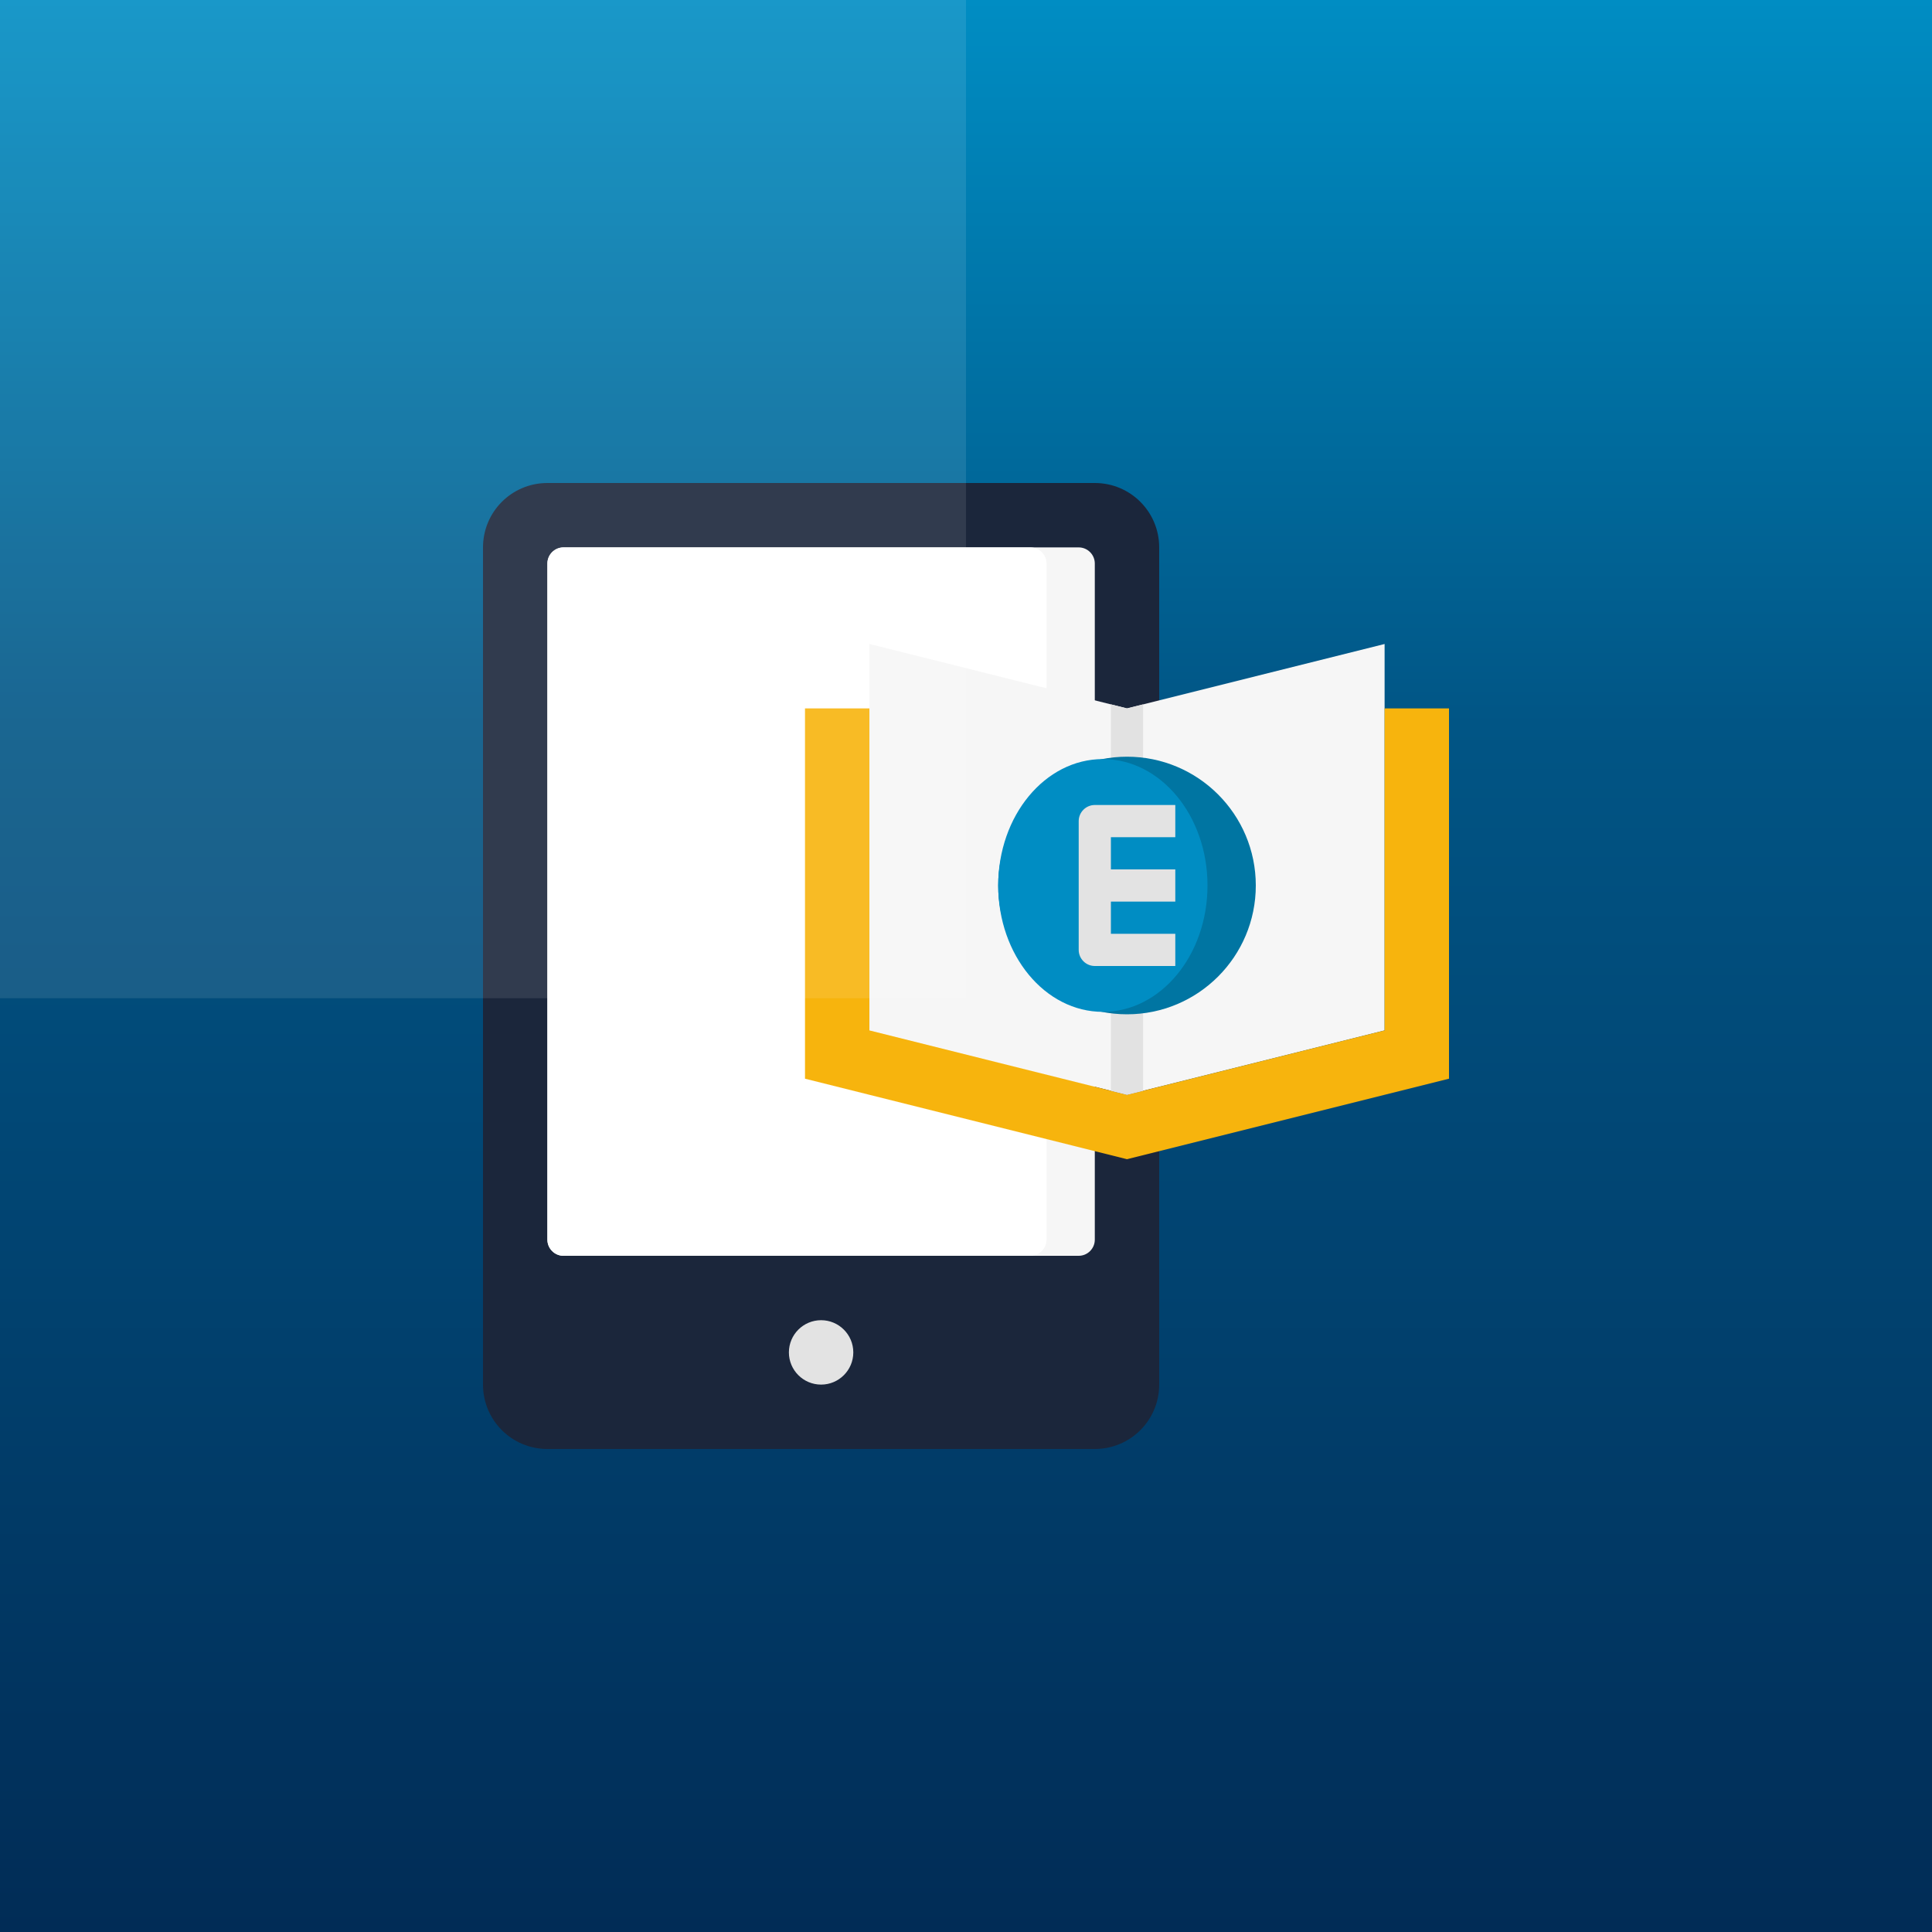
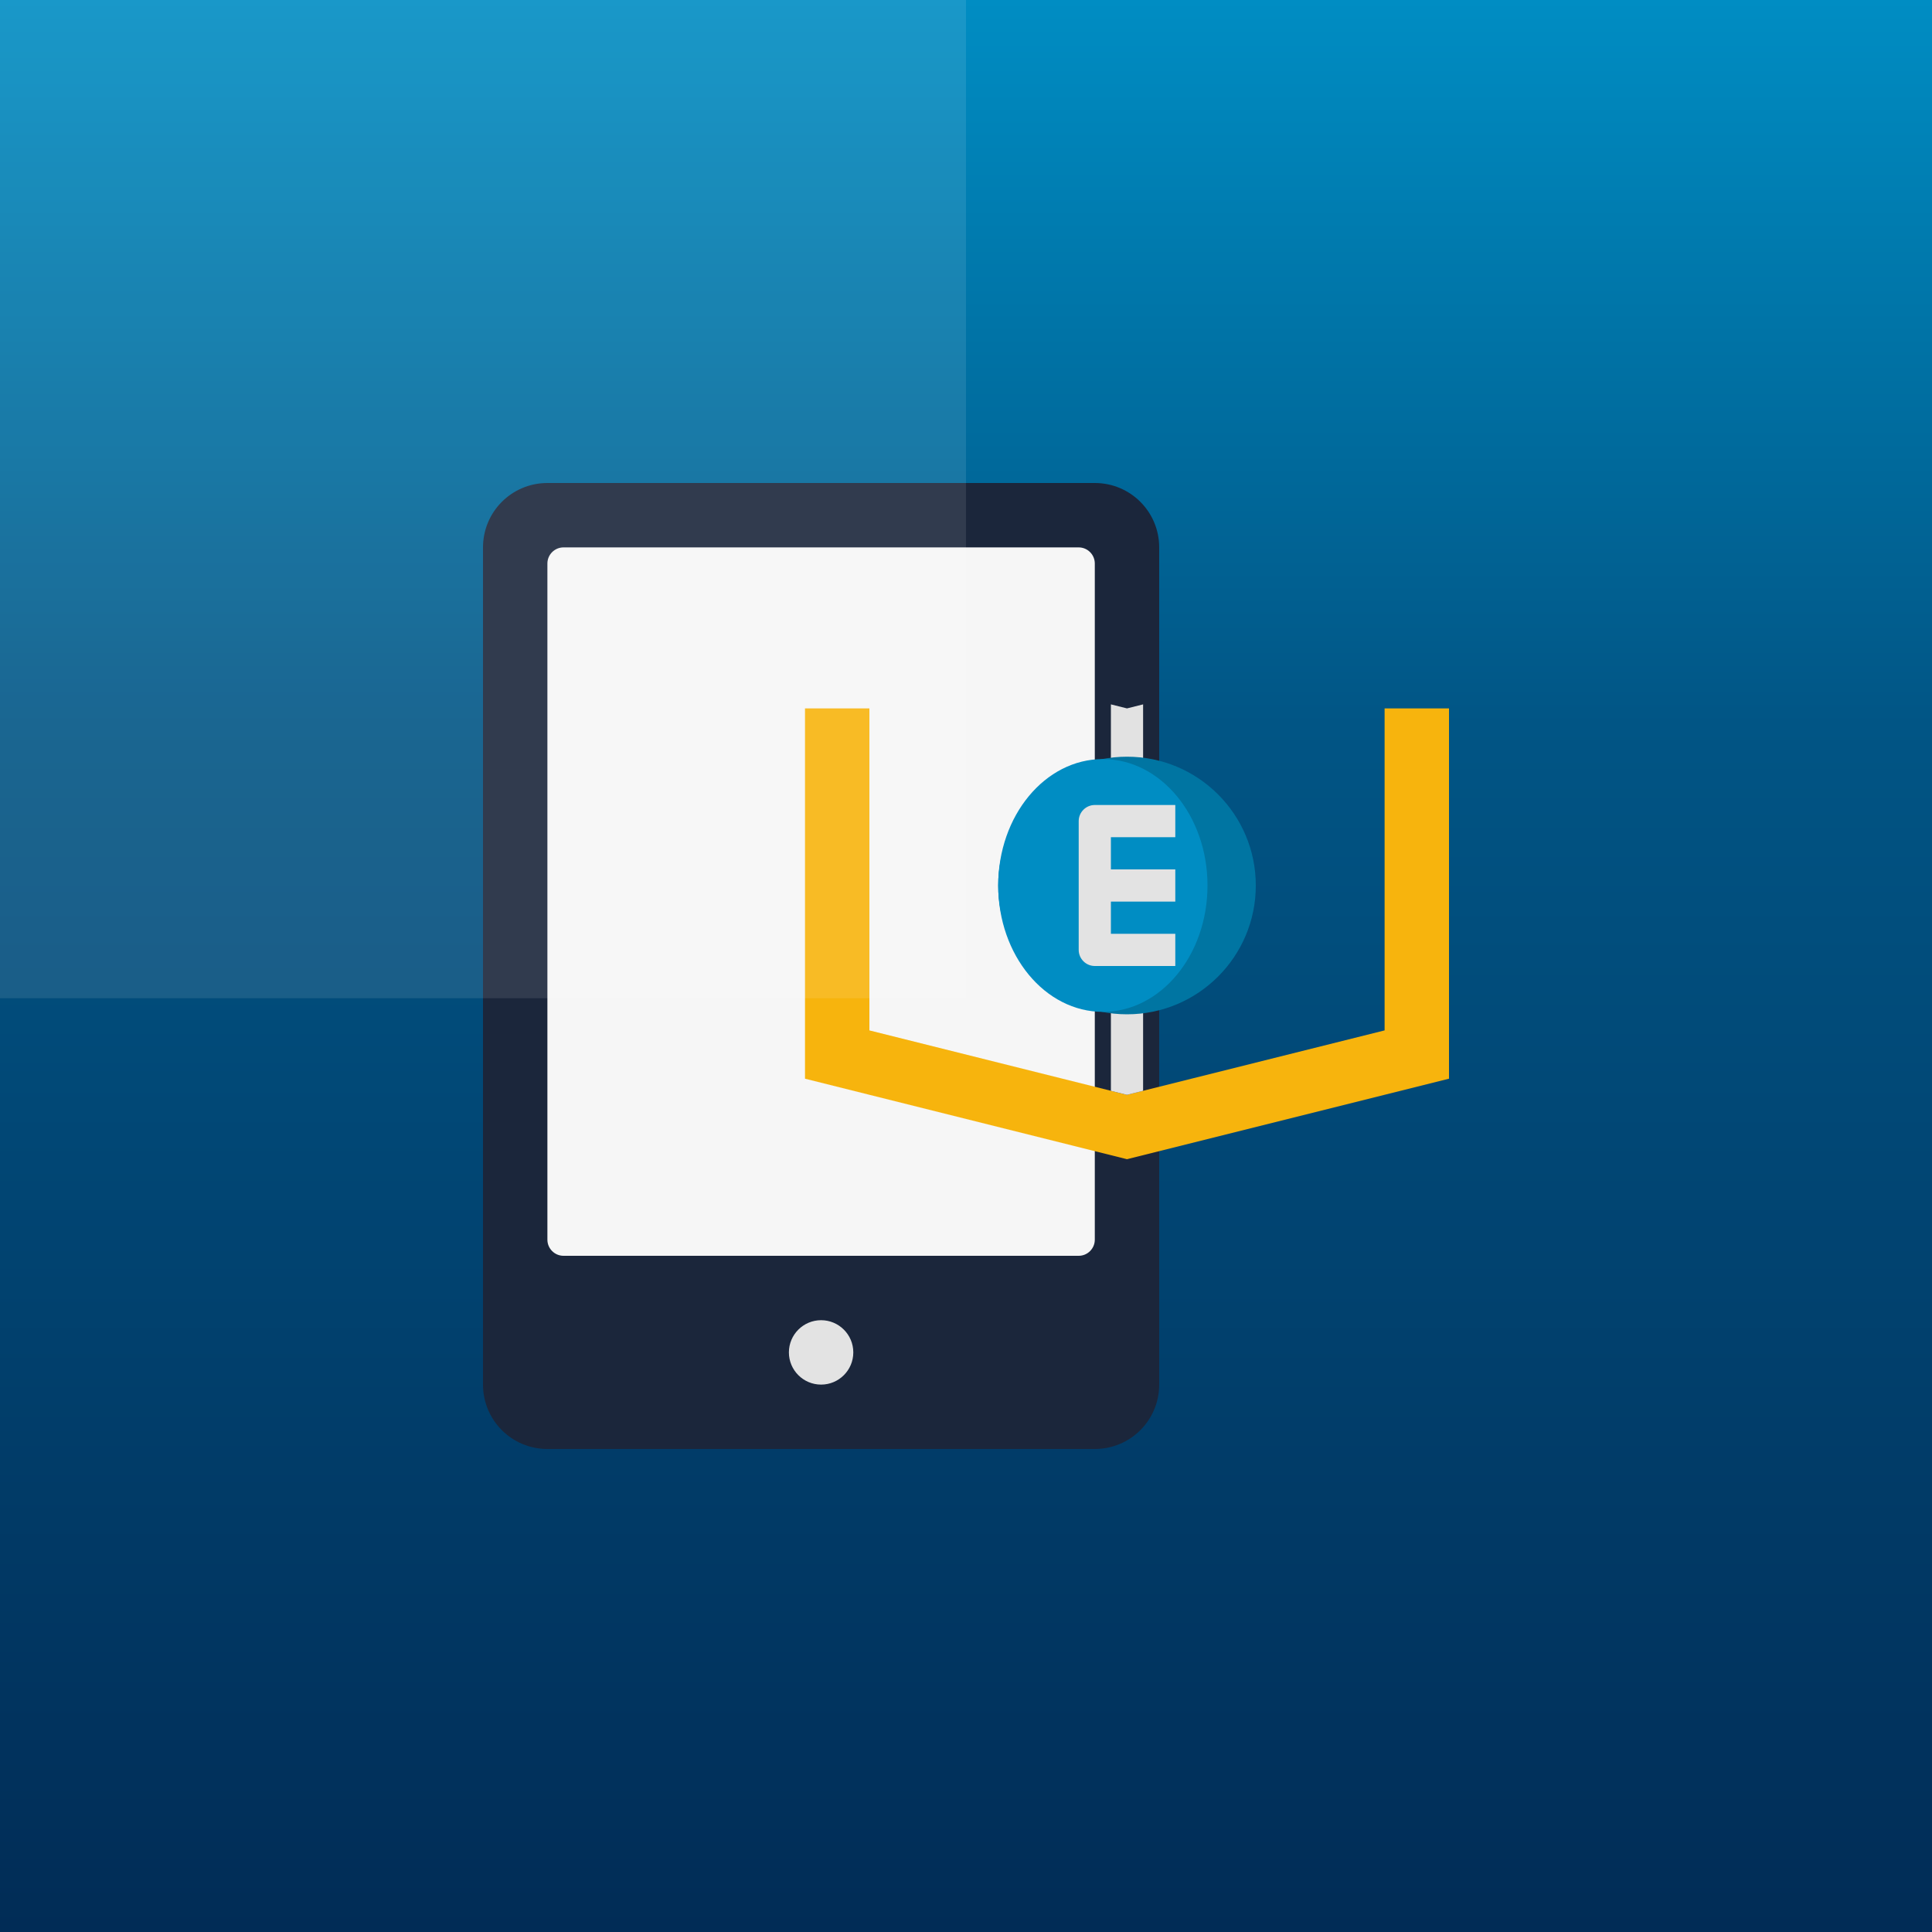
<svg xmlns="http://www.w3.org/2000/svg" width="60" height="60" viewBox="0 0 60 60" fill="none">
  <rect x="0" y="0" width="60" height="60" fill="#333333" stroke="none" />
  <g clip-path="url(#clip0)">
    <rect width="60" height="60" fill="url(#paint0_linear)" />
    <g clip-path="url(#clip1)">
      <path d="M34 45H17C15.894 45 15 44.106 15 43V17C15 15.894 15.894 15 17 15H34C35.106 15 36 15.894 36 17V43C36 44.106 35.106 45 34 45Z" fill="#1B263B" />
      <path d="M33.5 39H17.5C17.225 39 17 38.775 17 38.5V17.5C17 17.225 17.225 17 17.5 17H33.5C33.775 17 34 17.225 34 17.5V38.5C34 38.775 33.775 39 33.5 39Z" fill="#F6F6F6" />
-       <path d="M32.5 38.5V17.5C32.5 17.225 32.275 17 32 17H17.5C17.225 17 17 17.225 17 17.5V38.5C17 38.775 17.225 39 17.5 39H32C32.275 39 32.5 38.775 32.5 38.5Z" fill="white" />
-       <path d="M35 34L27 32V20L35 22L43 20V32L35 34Z" fill="#F6F6F6" />
      <path d="M43 22V32L35 34L27 32V22H25V33.5L35 36L45 33.5V22H43Z" fill="#F7B40D" />
      <path d="M34.5 33.876L35 34.001C35 34.001 35.444 33.888 35.5 33.876V31.207H34.5V33.876Z" fill="#E2E2E2" />
      <path d="M35.5 21.875C35.444 21.887 35 22 35 22L34.5 21.875V24H35.5V21.875Z" fill="#E2E2E2" />
      <path d="M25.5 43C26.052 43 26.5 42.552 26.5 42C26.5 41.448 26.052 41 25.5 41C24.948 41 24.5 41.448 24.5 42C24.5 42.552 24.948 43 25.5 43Z" fill="#E3E3E3" />
      <path d="M35 31.5C37.209 31.5 39 29.709 39 27.5C39 25.291 37.209 23.5 35 23.5C32.791 23.5 31 25.291 31 27.5C31 29.709 32.791 31.5 35 31.5Z" fill="#0075A2" />
      <path d="M34.25 31.424C36.045 31.424 37.5 29.667 37.5 27.499C37.5 25.331 36.045 23.574 34.25 23.574C32.455 23.574 31 25.331 31 27.499C31 29.667 32.455 31.424 34.25 31.424Z" fill="#008DC3" />
      <path d="M36.5 26V25H34C33.725 25 33.5 25.225 33.5 25.5V29.5C33.5 29.775 33.725 30 34 30H36.5V29H34.5V28H36.5V27H34.5V26H36.5Z" fill="#E3E3E3" />
    </g>
    <rect opacity="0.1" x="-20" y="31" width="50" height="50" transform="rotate(-90 -20 31)" fill="white" />
  </g>
  <defs>
    <linearGradient id="paint0_linear" x1="35.575" y1="0" x2="35.575" y2="60" gradientUnits="userSpaceOnUse">
      <stop stop-color="#008DC3" />
      <stop offset="0.167" stop-color="#0074A7" />
      <stop offset="0.375" stop-color="#015585" />
      <stop offset="1" stop-color="#012C56" />
    </linearGradient>
    <clipPath id="clip0">
      <rect width="60" height="60" fill="white" />
    </clipPath>
    <clipPath id="clip1">
      <path d="M15 15H45V45H15V15Z" fill="white" />
    </clipPath>
  </defs>
</svg>